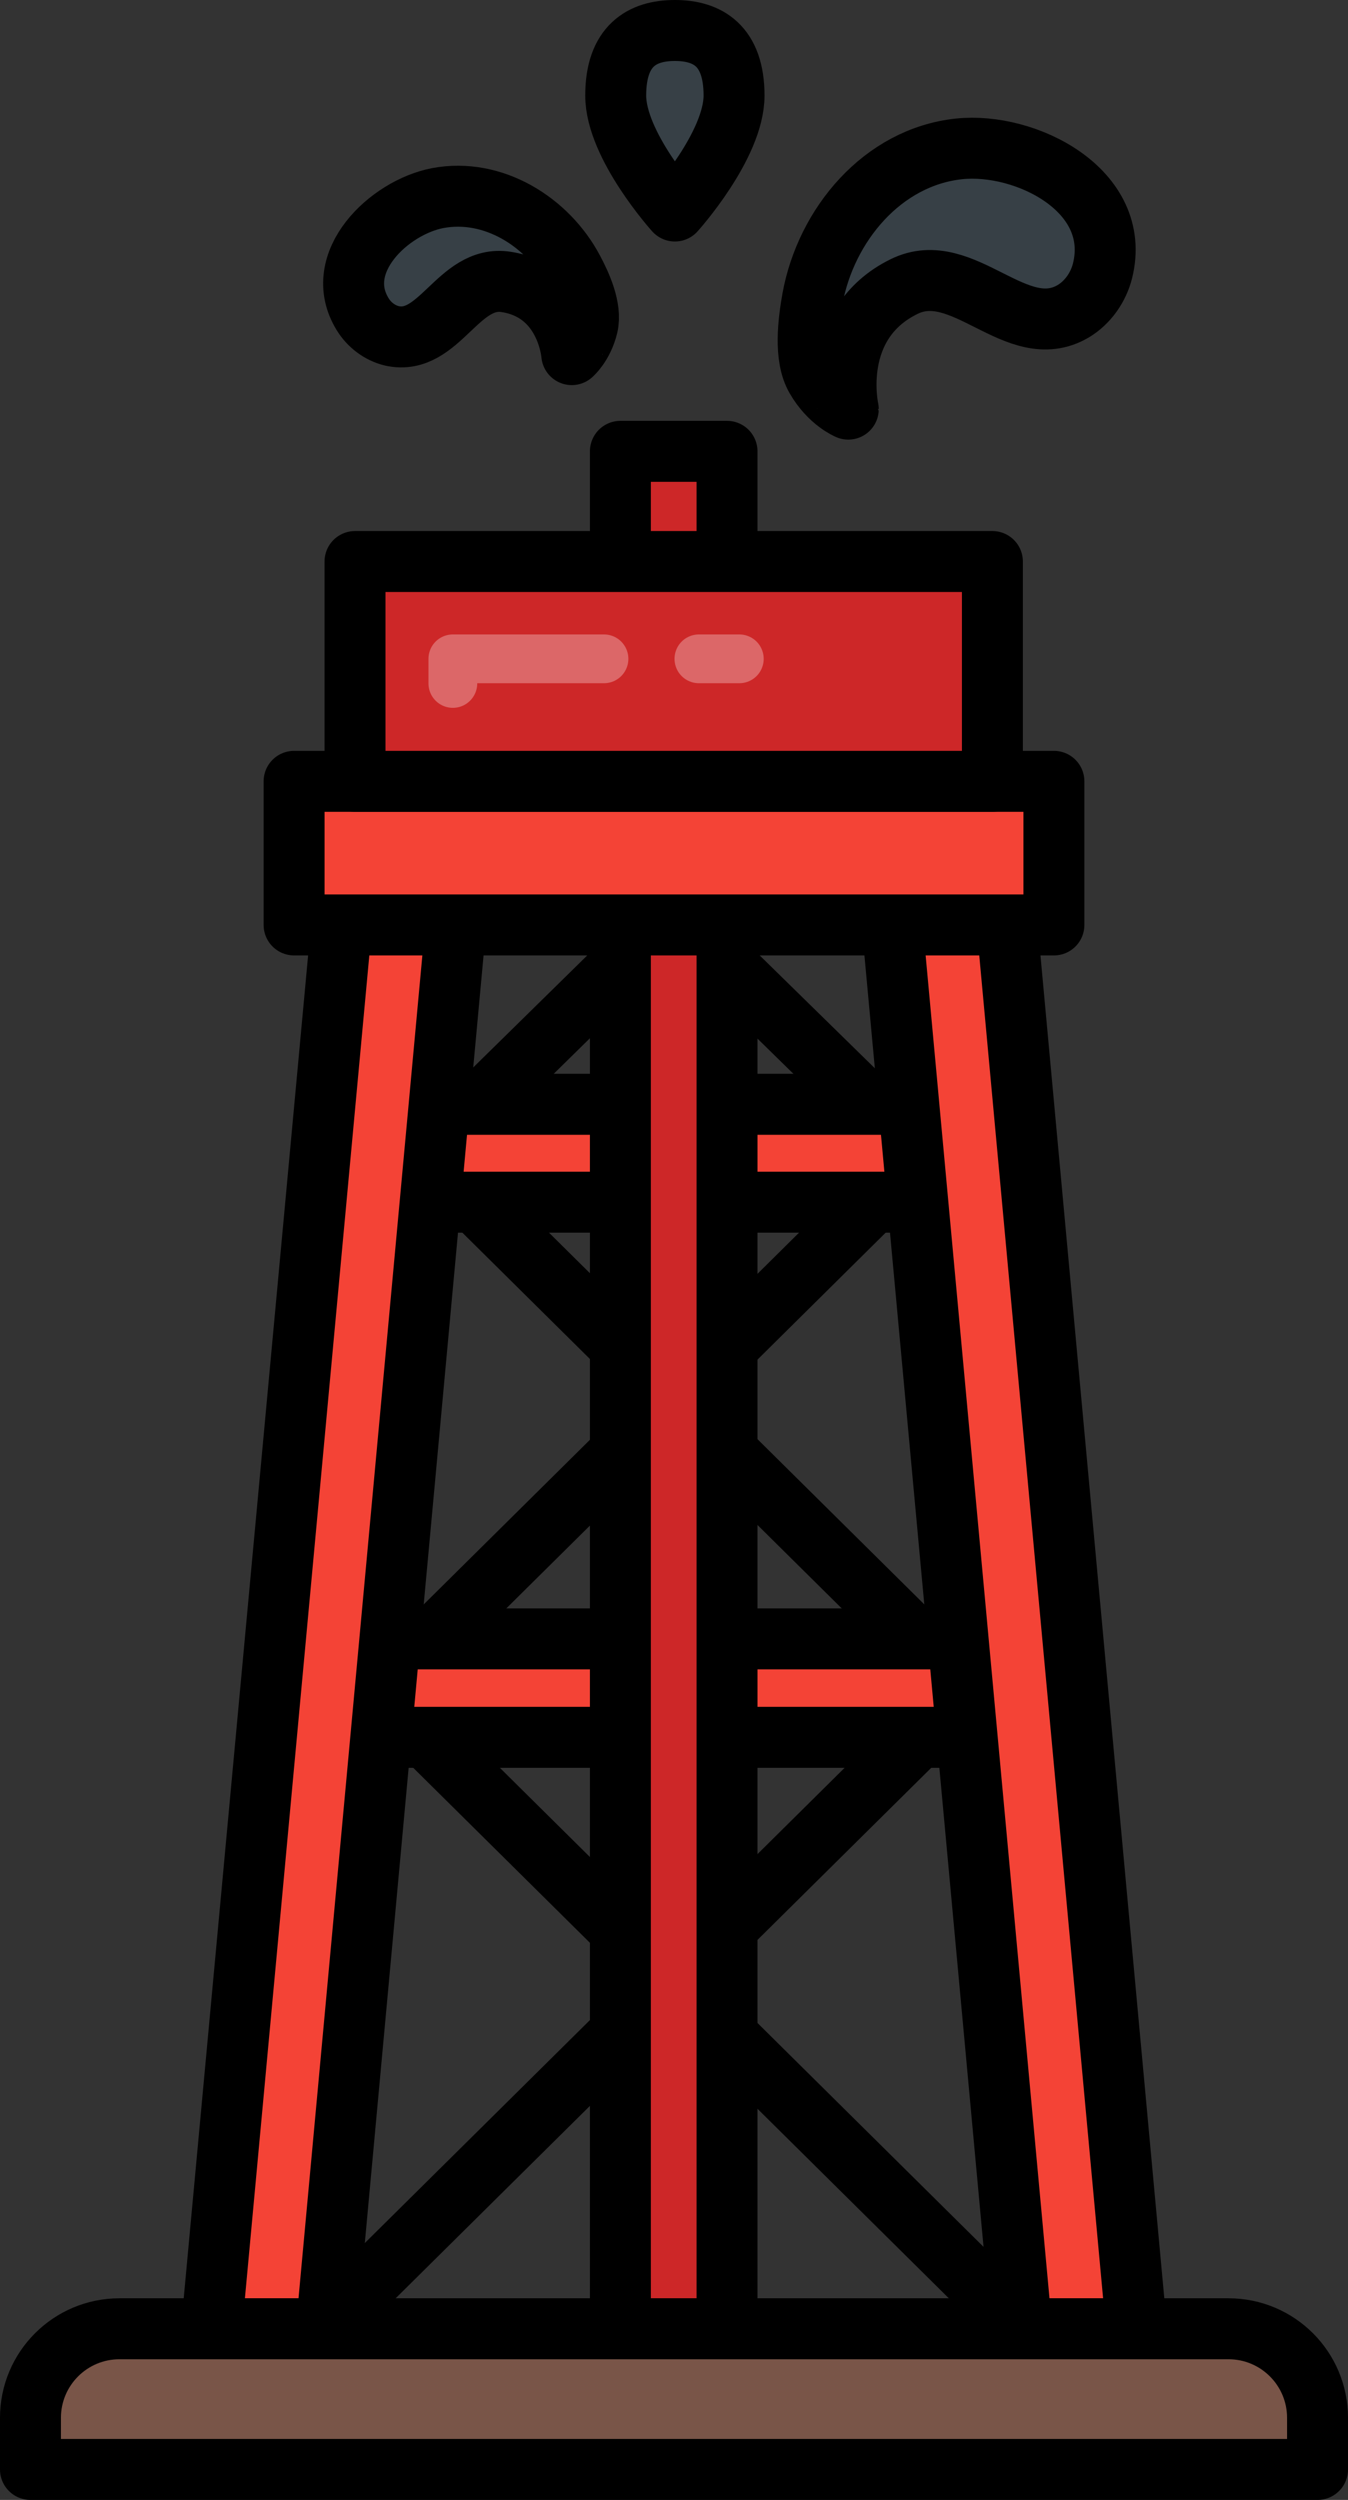
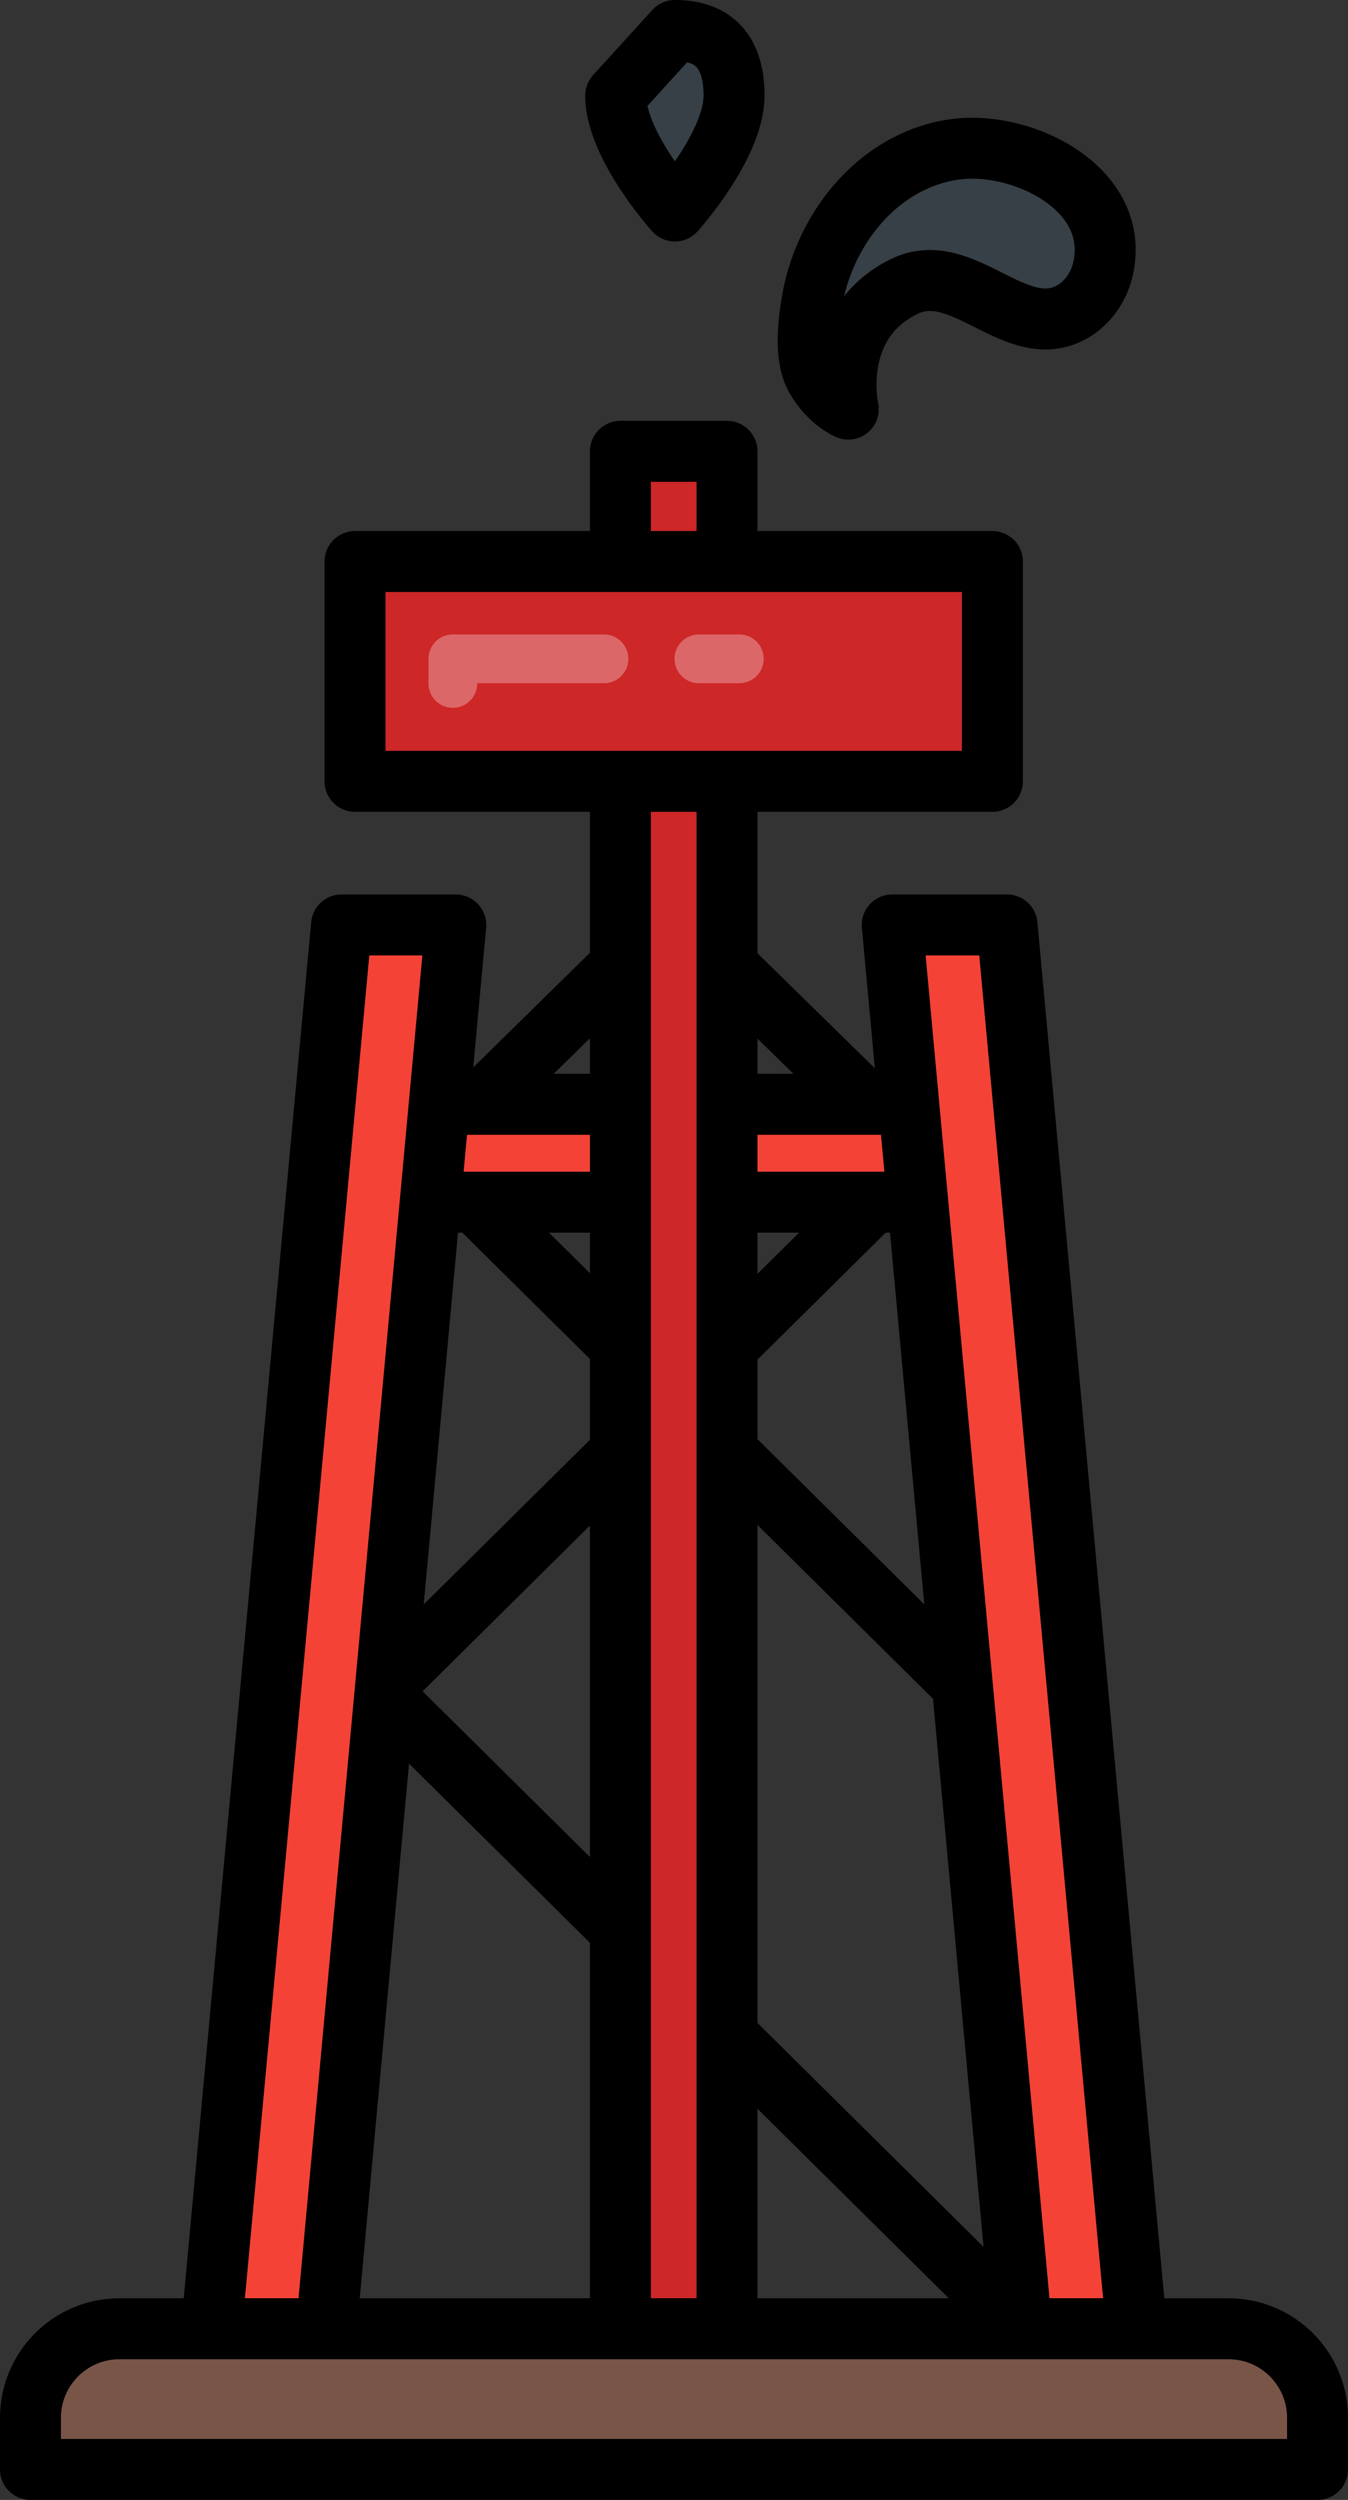
<svg xmlns="http://www.w3.org/2000/svg" version="1.1" id="Layer_1" x="0px" y="0px" viewBox="0 0 230.1 426.5" enable-background="new 0 0 230.1 426.5" xml:space="preserve">
  <rect x="0" y="0" width="230.1" height="426.5" fill="#333333" stroke="none" />
  <g>
    <line fill="none" stroke="#000000" stroke-width="10.402" stroke-linecap="round" stroke-linejoin="round" stroke-miterlimit="10" x1="64.7" y1="288.5" x2="173.7" y2="396.4" />
    <line fill="none" stroke="#000000" stroke-width="10.402" stroke-linecap="round" stroke-linejoin="round" stroke-miterlimit="10" x1="64.7" y1="188.9" x2="173.7" y2="296.8" />
-     <line fill="none" stroke="#000000" stroke-width="10.402" stroke-linecap="round" stroke-linejoin="round" stroke-miterlimit="10" x1="164.8" y1="288.5" x2="55.8" y2="396.4" />
    <line fill="none" stroke="#000000" stroke-width="10.402" stroke-linecap="round" stroke-linejoin="round" stroke-miterlimit="10" x1="164.8" y1="189.5" x2="55.8" y2="297.4" />
    <line fill="none" stroke="#000000" stroke-width="10.402" stroke-linecap="round" stroke-linejoin="round" stroke-miterlimit="10" x1="115.2" y1="156.1" x2="164" y2="203.9" />
    <line fill="none" stroke="#000000" stroke-width="10.402" stroke-linecap="round" stroke-linejoin="round" stroke-miterlimit="10" x1="115" y1="155.8" x2="65.5" y2="204.4" />
-     <rect x="60.3" y="279.6" fill="#F44336" stroke="#000000" stroke-width="10.402" stroke-linecap="round" stroke-linejoin="round" stroke-miterlimit="10" width="109.6" height="16.8" />
    <rect x="60.3" y="188.4" fill="#F44336" stroke="#000000" stroke-width="10.402" stroke-linecap="round" stroke-linejoin="round" stroke-miterlimit="10" width="109.6" height="16.7" />
    <rect x="105.9" y="77" fill="#CD2728" stroke="#000000" stroke-width="10.402" stroke-linecap="round" stroke-linejoin="round" stroke-miterlimit="10" width="18.2" height="320.3" />
    <g>
      <polygon fill="#F44336" stroke="#000000" stroke-width="10.402" stroke-linecap="round" stroke-linejoin="round" stroke-miterlimit="10" points="    55.7,397.3 36.1,397.3 58.3,157.8 77.8,157.8   " />
      <polygon fill="#F44336" stroke="#000000" stroke-width="10.402" stroke-linecap="round" stroke-linejoin="round" stroke-miterlimit="10" points="    174.4,397.3 194,397.3 171.9,157.8 152.3,157.8   " />
    </g>
    <path fill="#795548" stroke="#000000" stroke-width="10.402" stroke-linecap="round" stroke-linejoin="round" stroke-miterlimit="10" d="   M209.7,397.3H20.4c-8.4,0-15.2,6.8-15.2,15.2v8.8h219.7v-8.8C224.9,404.1,218.1,397.3,209.7,397.3z" />
-     <rect x="50.2" y="133.3" fill="#F44336" stroke="#000000" stroke-width="10.402" stroke-linecap="round" stroke-linejoin="round" stroke-miterlimit="10" width="129.7" height="24.5" />
    <rect x="60.6" y="95.8" fill="#CD2728" stroke="#000000" stroke-width="10.402" stroke-linecap="round" stroke-linejoin="round" stroke-miterlimit="10" width="108.8" height="37.5" />
    <line opacity="0.3" fill="none" stroke="#FFFFFF" stroke-width="8.322" stroke-linecap="round" stroke-linejoin="round" stroke-miterlimit="10" x1="119.3" y1="112.4" x2="126.2" y2="112.4" />
    <polyline opacity="0.3" fill="none" stroke="#FFFFFF" stroke-width="8.322" stroke-linecap="round" stroke-linejoin="round" stroke-miterlimit="10" points="   77.3,116.6 77.3,112.4 103.1,112.4  " />
    <path fill="#374046" stroke="#000000" stroke-width="10.402" stroke-linecap="round" stroke-linejoin="round" stroke-miterlimit="10" d="   M139.3,64.5c-2.1-3.6-1.3-9.7-0.6-13.6c2.3-12.5,11.9-24.1,25-25.5c11.4-1.2,27.9,7.1,24.5,20.8c-0.7,2.8-2.5,5.4-5,6.9   c-9.7,5.7-18.8-9.2-28.9-4.2c-12.8,6.3-9.5,20.9-9.5,20.9S141.6,68.5,139.3,64.5z" />
-     <path fill="#374046" stroke="#000000" stroke-width="10.402" stroke-linecap="round" stroke-linejoin="round" stroke-miterlimit="10" d="   M100.3,55.6c0.7-3-1.1-7-2.5-9.6C93.5,37.9,84.2,32,74.7,33.8c-8.3,1.6-18.2,11-12.8,19.8c1.1,1.8,2.9,3.2,5,3.7   c8.1,1.8,11.3-10.5,19.5-9.2c10.4,1.6,11.2,12.4,11.2,12.4S99.5,58.9,100.3,55.6z" />
-     <path fill="#374046" stroke="#000000" stroke-width="10.402" stroke-linecap="round" stroke-linejoin="round" stroke-miterlimit="10" d="   M105.1,16.3c0,8.5,10.1,19.7,10.1,19.7s10.1-11.2,10.1-19.7s-4.5-11.1-10.1-11.1C109.6,5.2,105.1,7.8,105.1,16.3z" />
+     <path fill="#374046" stroke="#000000" stroke-width="10.402" stroke-linecap="round" stroke-linejoin="round" stroke-miterlimit="10" d="   M105.1,16.3c0,8.5,10.1,19.7,10.1,19.7s10.1-11.2,10.1-19.7s-4.5-11.1-10.1-11.1z" />
  </g>
</svg>